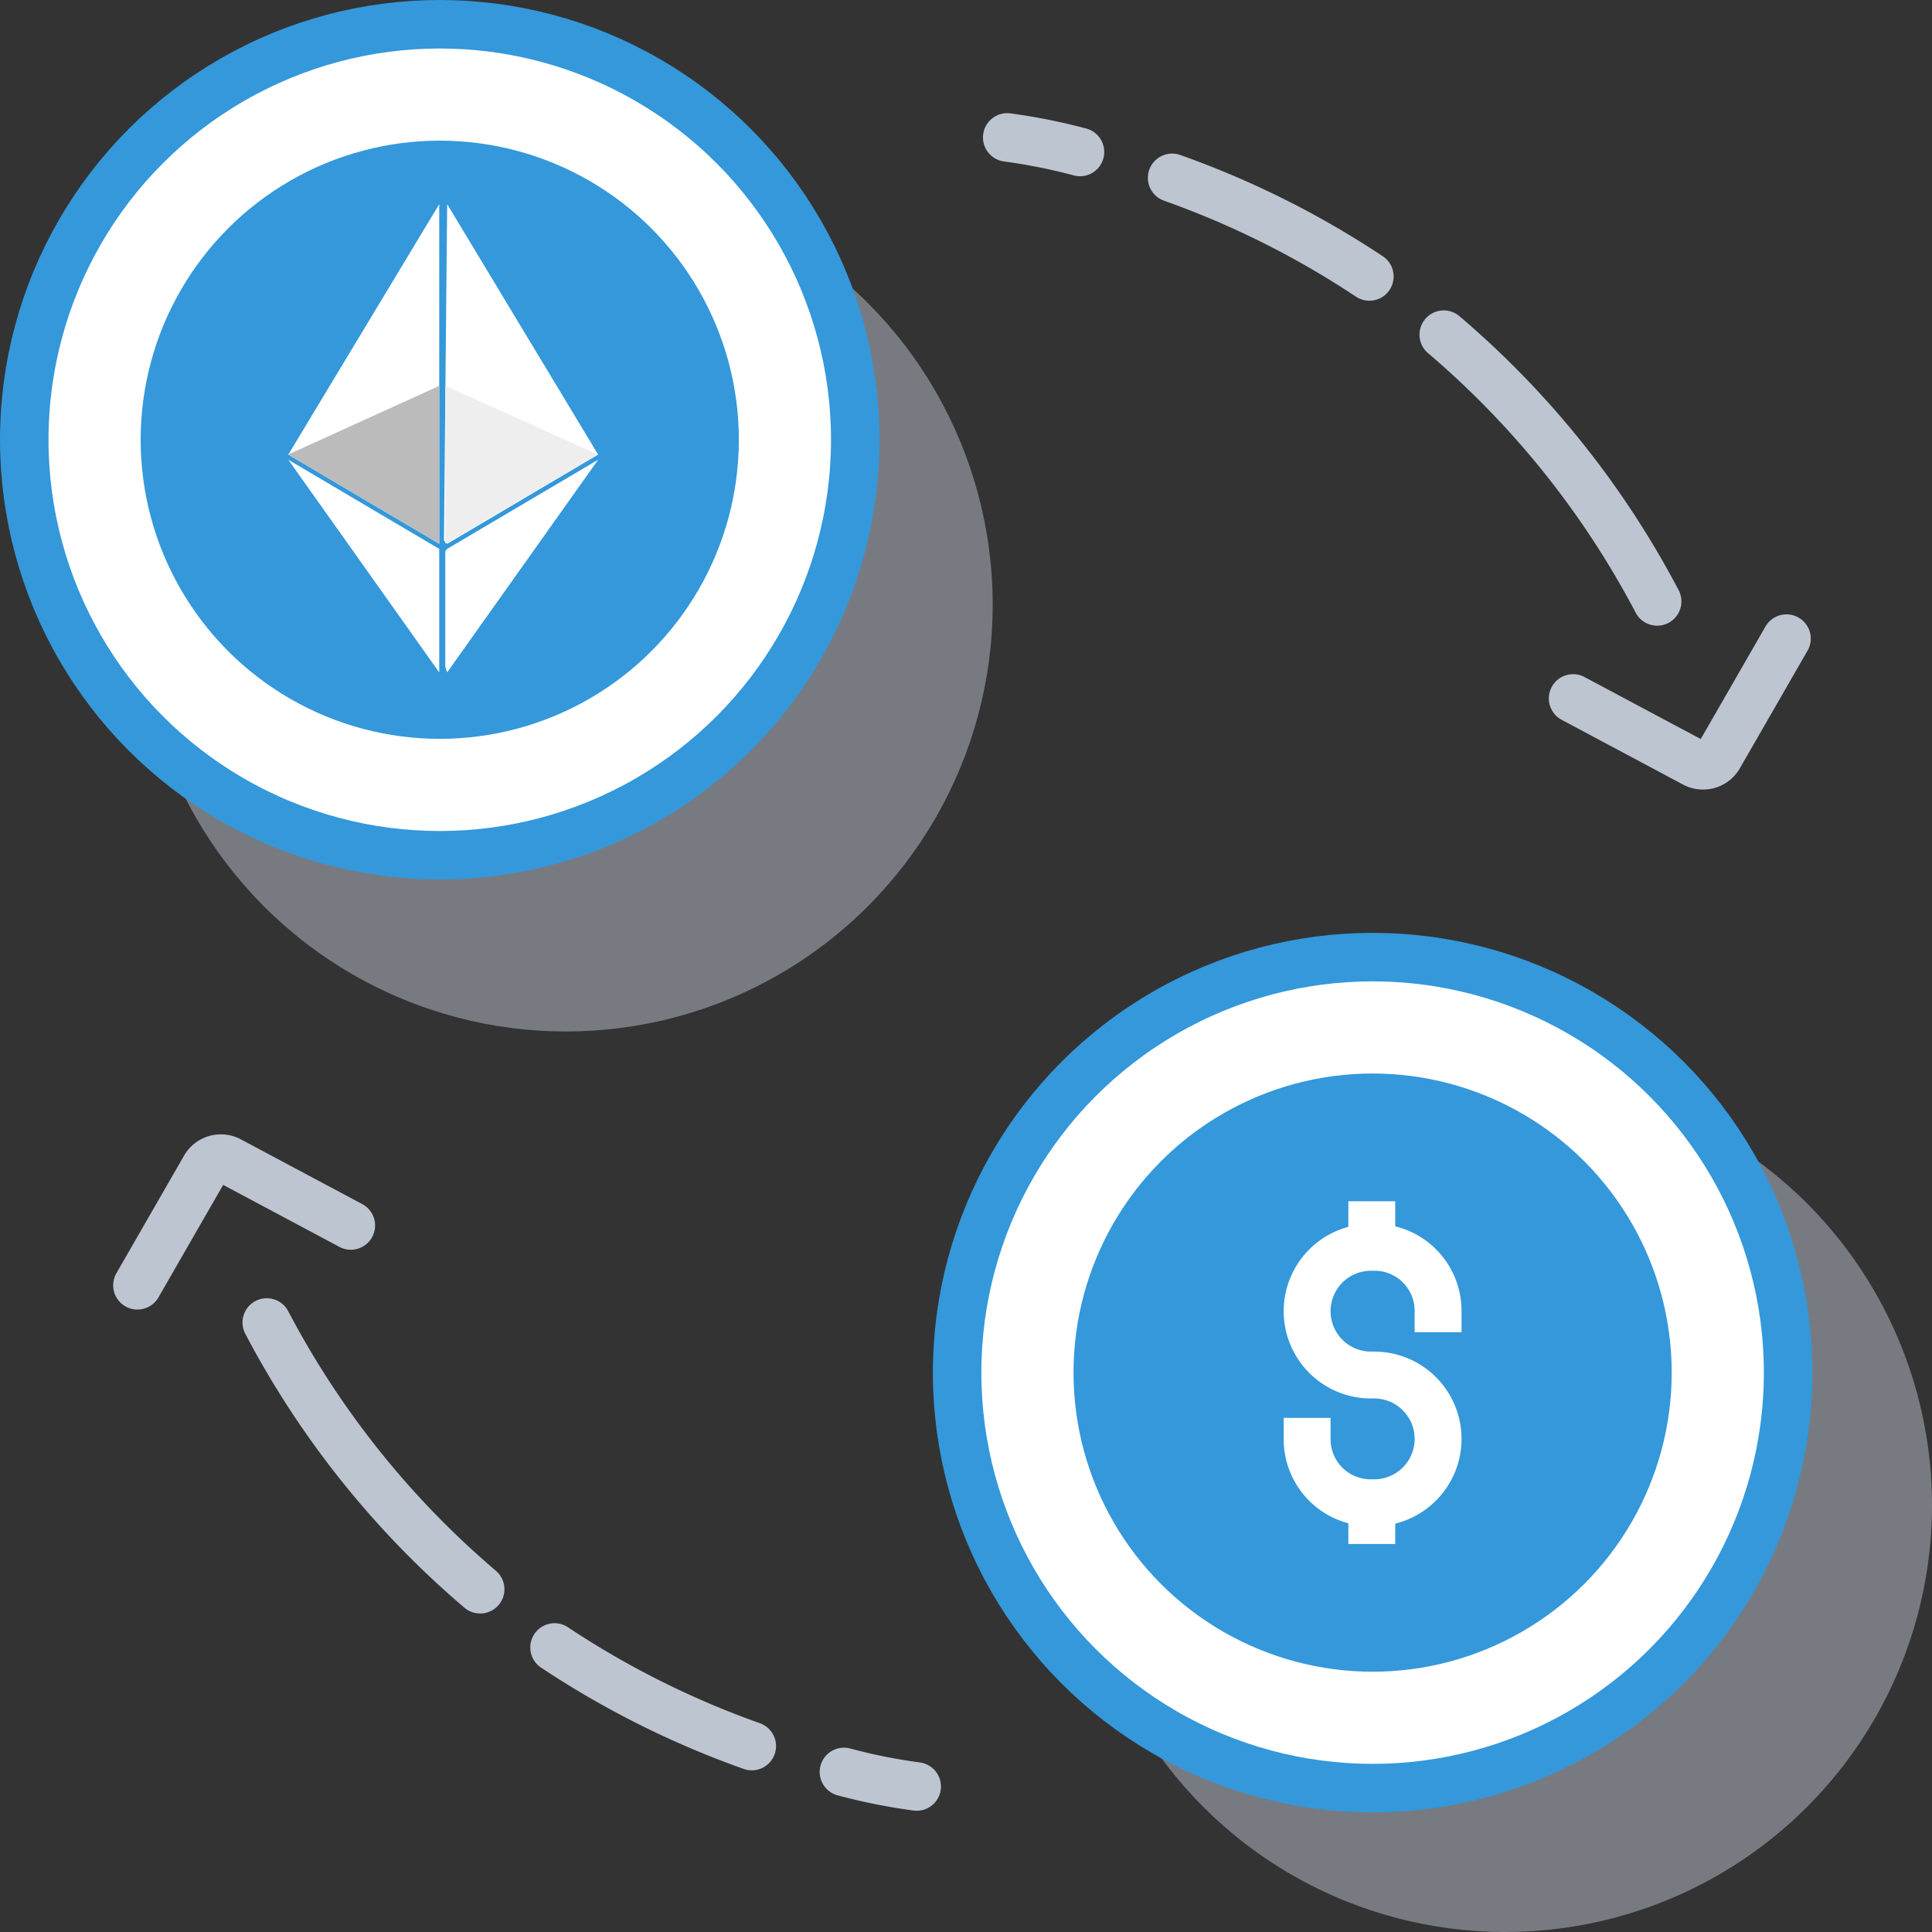
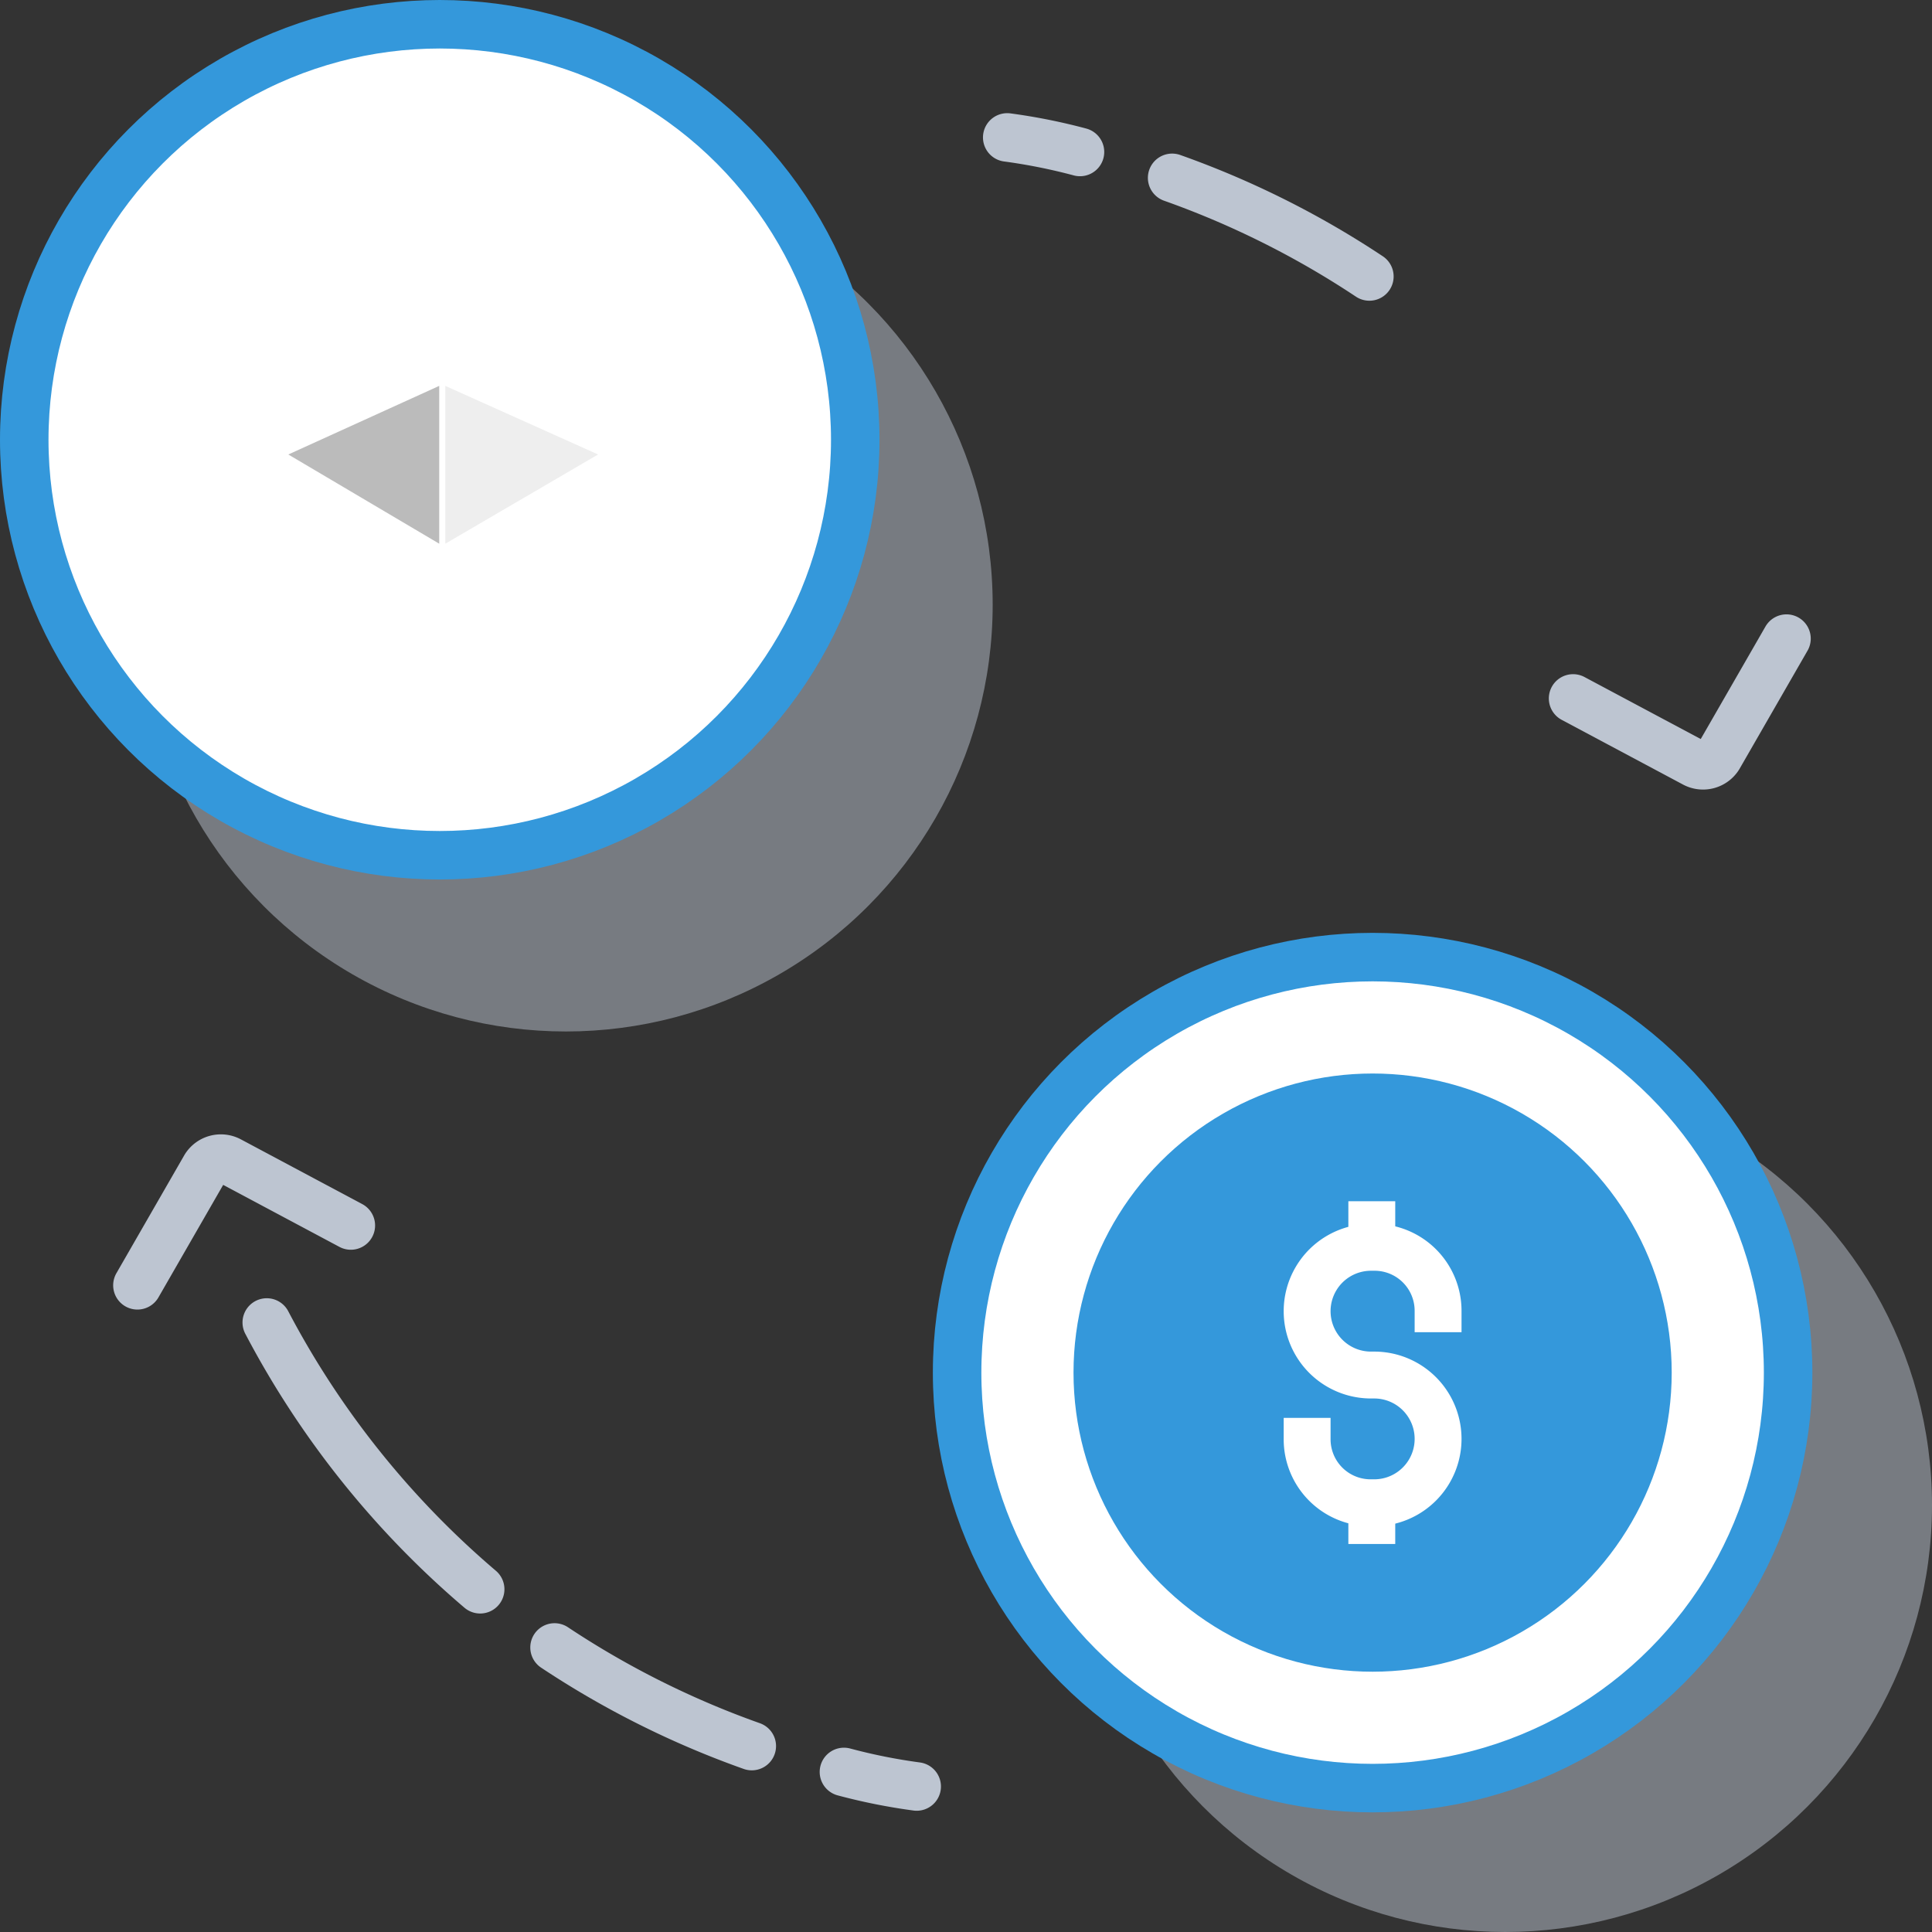
<svg xmlns="http://www.w3.org/2000/svg" viewBox="0 0 119.5 119.5">
  <rect x="0" y="0" width="119.5" height="119.5" fill="#333333" stroke="none" />
  <defs>
    <style>
      .cls-1 {
        fill: #bdc5d1;
        opacity: 0.5;
      }

      .cls-2, .cls-4 {
        fill: #fff;
      }

      .cls-2 {
        stroke: #3498db;
      }

      .cls-2, .cls-7 {
        stroke-linecap: round;
        stroke-linejoin: round;
        stroke-miterlimit: 10;
        stroke-width: 3px;
      }

      .cls-3 {
        fill: #3498db;
      }

      .cls-5 {
        fill: #eee;
      }

      .cls-6 {
        fill: #bbb;
      }

      .cls-7 {
        fill: none;
        stroke: #bdc5d1;
      }
    </style>
  </defs>
  <g id="icon-55" transform="translate(-0.5 -0.5)">
    <circle id="Ellipse_1" data-name="Ellipse 1" class="cls-1" cx="26.4" cy="26.4" r="26.4" transform="translate(9.1 11.5)" />
    <circle id="Ellipse_2" data-name="Ellipse 2" class="cls-2" cx="25.7" cy="25.7" r="25.7" transform="translate(2 2)" />
-     <circle id="Ellipse_3" data-name="Ellipse 3" class="cls-3" cx="18.5" cy="18.5" r="18.5" transform="translate(9.2 9.2)" />
    <circle id="Ellipse_4" data-name="Ellipse 4" class="cls-1" cx="26.4" cy="26.4" r="26.4" transform="translate(67.2 67.2)" />
    <circle id="Ellipse_5" data-name="Ellipse 5" class="cls-2" cx="25.7" cy="25.7" r="25.7" transform="translate(59.7 59.7)" />
    <circle id="Ellipse_6" data-name="Ellipse 6" class="cls-3" cx="18.5" cy="18.5" r="18.5" transform="translate(66.9 66.9)" />
    <path id="Path_2" data-name="Path 2" class="cls-4" d="M85.5,94.9h-.2a5.378,5.378,0,0,1-5.4-5.4V88.2h2.9v1.3A2.476,2.476,0,0,0,85.3,92h.2a2.5,2.5,0,0,0,0-5h-.2a5.4,5.4,0,0,1,0-10.8h.2a5.378,5.378,0,0,1,5.4,5.4v1.3H88V81.6a2.476,2.476,0,0,0-2.5-2.5h-.2a2.5,2.5,0,0,0,0,5h.2a5.4,5.4,0,0,1,0,10.8Z" />
    <rect id="Rectangle_3" data-name="Rectangle 3" class="cls-4" width="2.9" height="2.6" transform="translate(83.9 93.4)" />
    <rect id="Rectangle_4" data-name="Rectangle 4" class="cls-4" width="2.9" height="2.6" transform="translate(83.9 74.8)" />
    <g id="ethereum" transform="translate(18.333 13.173)">
      <path id="Path_1" data-name="Path 1" class="cls-4" d="M125.37-.044V-.2l-.2,20.962.2.2,9.335-5.518Z" transform="translate(-115.543)" />
-       <path id="Path_2-2" data-name="Path 2" class="cls-4" d="M9.335,0,0,15.488l9.335,5.518V0Z" transform="translate(0 -0.044)" />
+       <path id="Path_2-2" data-name="Path 2" class="cls-4" d="M9.335,0,0,15.488l9.335,5.518V0" transform="translate(0 -0.044)" />
      <path id="Path_3" data-name="Path 3" class="cls-4" d="M126.5,242.1l-.115.14v7.163l.115.336,9.34-13.154Z" transform="translate(-116.675 -220.823)" />
      <path id="Path_4" data-name="Path 4" class="cls-4" d="M9.335,249.739V242.1L0,236.585Z" transform="translate(0 -220.821)" />
      <path id="Path_5" data-name="Path 5" class="cls-5" d="M127.961,163.919l9.449-5.518-9.449-4.243Z" transform="translate(-118.25 -142.963)" />
      <path id="Path_6" data-name="Path 6" class="cls-6" d="M0,158.4l9.334,5.518v-9.761Z" transform="translate(0 -142.962)" />
    </g>
    <g id="Group_3" data-name="Group 3">
      <path id="Path_3-2" data-name="Path 3" class="cls-7" d="M62.8,9a35.83,35.83,0,0,1,4.5.9" />
-       <path id="Path_4-2" data-name="Path 4" class="cls-7" d="M89.8,21.2A55.592,55.592,0,0,1,103,37.7" />
      <path id="Path_5-2" data-name="Path 5" class="cls-7" d="M73,11.5a55.679,55.679,0,0,1,12.2,6.1" />
      <path id="Path_6-2" data-name="Path 6" class="cls-7" d="M97.8,43.7l7.5,4a1.129,1.129,0,0,0,1.5-.4L111,40" />
    </g>
    <g id="Group_4" data-name="Group 4">
      <path id="Path_7" data-name="Path 7" class="cls-7" d="M57.2,111a35.831,35.831,0,0,1-4.5-.9" />
      <path id="Path_8" data-name="Path 8" class="cls-7" d="M30.2,98.8A55.592,55.592,0,0,1,17,82.3" />
      <path id="Path_9" data-name="Path 9" class="cls-7" d="M47,108.5a55.678,55.678,0,0,1-12.2-6.1" />
      <path id="Path_10" data-name="Path 10" class="cls-7" d="M22.2,76.3l-7.5-4a1.129,1.129,0,0,0-1.5.4L9,80" />
    </g>
  </g>
</svg>